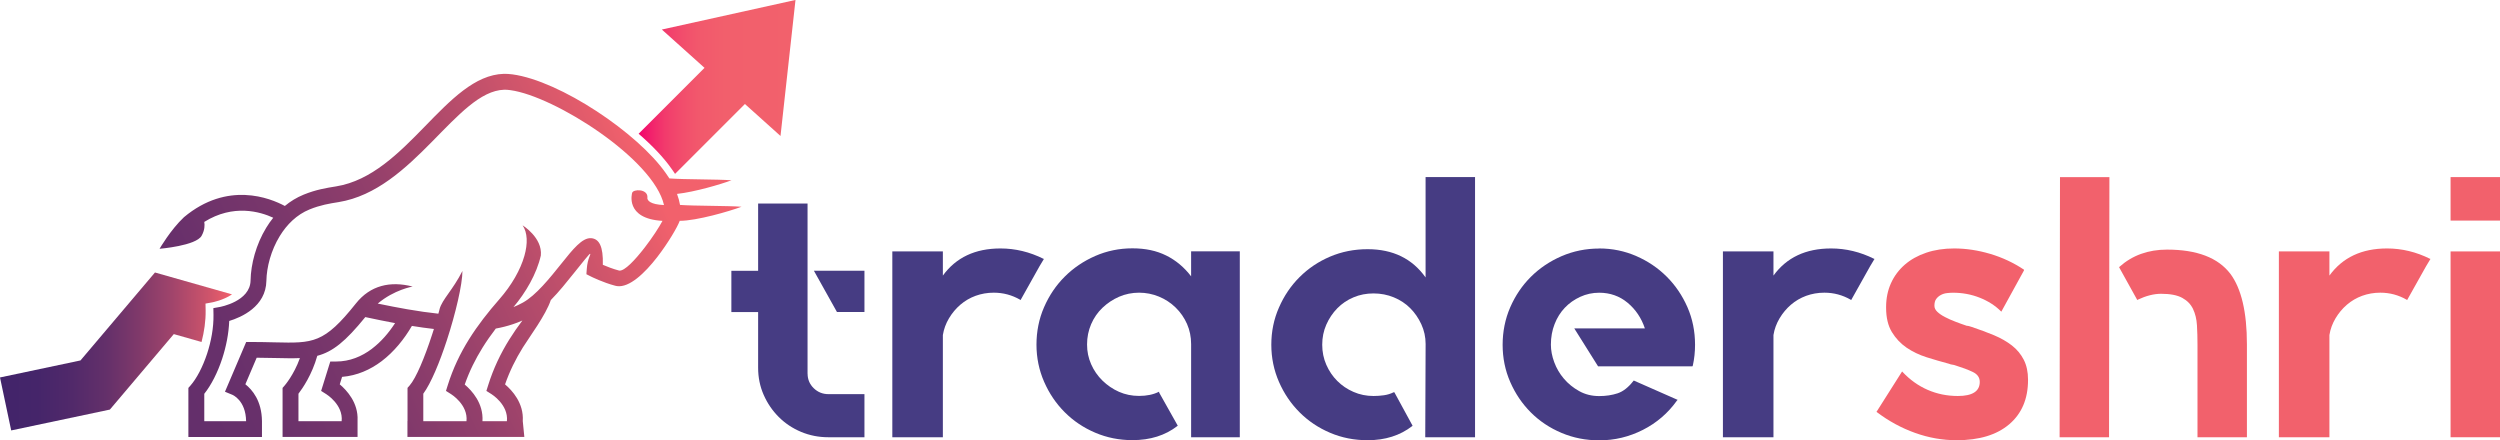
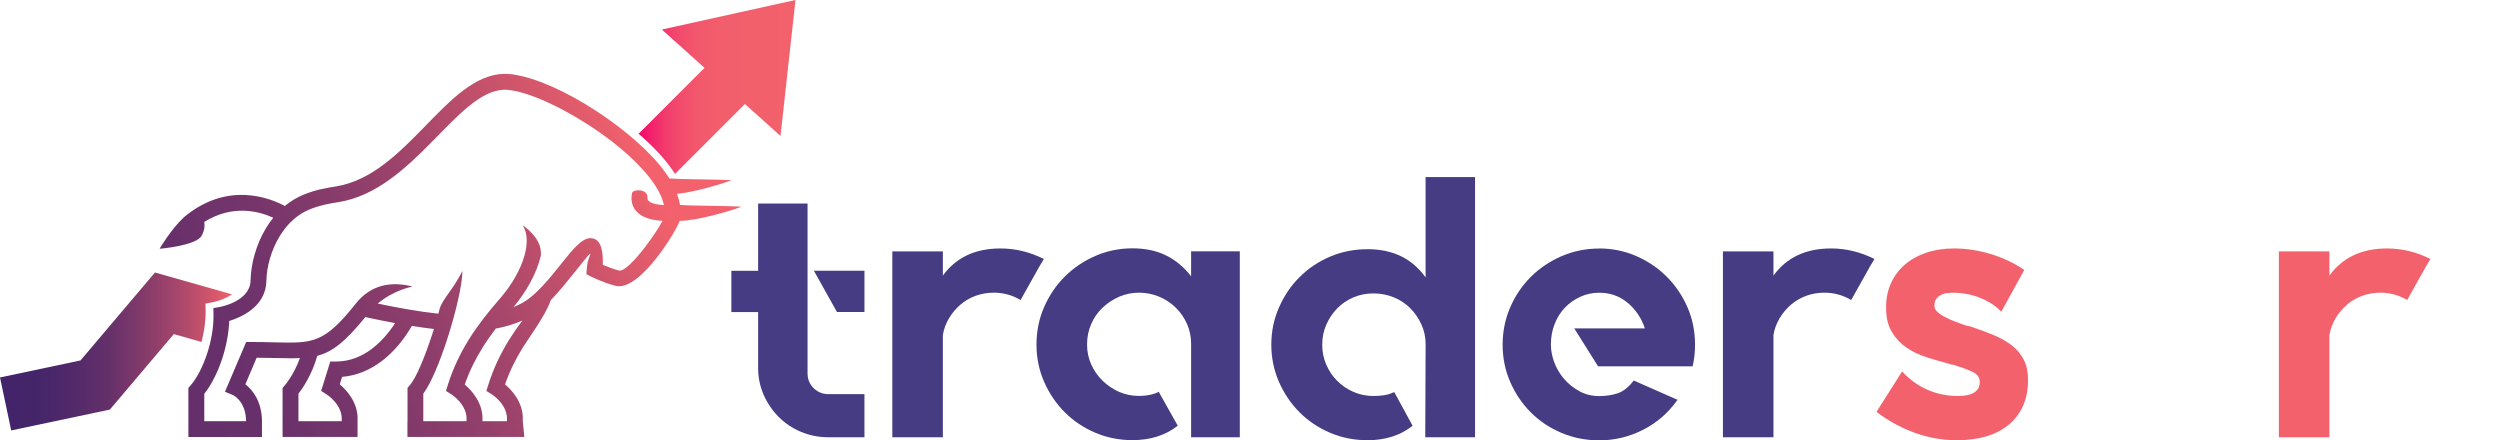
<svg xmlns="http://www.w3.org/2000/svg" id="Layer_2" viewBox="0 0 605.44 106.61">
  <defs>
    <style>.cls-1{fill:url(#linear-gradient);}.cls-1,.cls-2,.cls-3,.cls-4,.cls-5{stroke-width:0px;}.cls-2{fill:url(#linear-gradient-2);}.cls-3{fill:url(#linear-gradient-3);}.cls-4{fill:#463c83;}.cls-5{fill:#f2616c;}</style>
    <linearGradient id="linear-gradient" x1="0" y1="85.11" x2="56.2" y2="85.11" gradientUnits="userSpaceOnUse">
      <stop offset="0" stop-color="#42246a" />
      <stop offset=".16" stop-color="#45256a" />
      <stop offset=".31" stop-color="#51296a" />
      <stop offset=".46" stop-color="#64306a" />
      <stop offset=".6" stop-color="#80396a" />
      <stop offset=".75" stop-color="#a3456b" />
      <stop offset=".9" stop-color="#ce546b" />
      <stop offset="1" stop-color="#f2616c" />
    </linearGradient>
    <linearGradient id="linear-gradient-2" x1="154.66" y1="21.06" x2="192.64" y2="21.06" gradientUnits="userSpaceOnUse">
      <stop offset="0" stop-color="#f2006c" />
      <stop offset=".02" stop-color="#f20b6c" />
      <stop offset=".09" stop-color="#f2256c" />
      <stop offset=".17" stop-color="#f23b6c" />
      <stop offset=".27" stop-color="#f24c6c" />
      <stop offset=".38" stop-color="#f2586c" />
      <stop offset=".55" stop-color="#f25f6c" />
      <stop offset="1" stop-color="#f2616c" />
    </linearGradient>
    <linearGradient id="linear-gradient-3" x1="42.41" y1="98.97" x2="174.27" y2="37.51" gradientUnits="userSpaceOnUse">
      <stop offset="0" stop-color="#632f6b" />
      <stop offset=".12" stop-color="#68306b" />
      <stop offset=".28" stop-color="#78366b" />
      <stop offset=".45" stop-color="#923f6b" />
      <stop offset=".63" stop-color="#b64c6b" />
      <stop offset=".83" stop-color="#e45c6b" />
      <stop offset=".88" stop-color="#f2616c" />
    </linearGradient>
  </defs>
  <g id="tradershri">
    <path class="cls-4" d="M195.58,90.5c0,1.38.5,2.55,1.48,3.51.99.96,2.17,1.44,3.56,1.44h8.73v10.44h-8.73c-2.34,0-4.54-.43-6.62-1.3-2.07-.87-3.87-2.07-5.4-3.6-1.53-1.53-2.75-3.31-3.65-5.35-.9-2.04-1.35-4.23-1.35-6.57v-13.5h-6.48v-9.99h6.48v-16.29h11.97v41.22ZM209.35,65.57v9.99h-6.66l-5.58-9.99h12.24Z" />
    <path class="cls-4" d="M252.82,62.69l-1.08,1.8-4.59,8.19-.09-.09c-1.98-1.14-4.11-1.71-6.39-1.71-1.56,0-3.03.26-4.41.76-1.38.51-2.61,1.23-3.69,2.16-1.08.93-2,2.03-2.75,3.29-.75,1.26-1.25,2.61-1.48,4.05v24.75h-12.24v-45h12.24v5.85c3.18-4.38,7.83-6.57,13.95-6.57,3.6,0,7.08.84,10.44,2.52h.09Z" />
    <path class="cls-4" d="M300.25,60.89v45h-11.79v-22.56c0-1.74-.33-3.37-.99-4.87-.66-1.5-1.58-2.83-2.75-3.97-1.17-1.14-2.52-2.03-4.05-2.66-1.53-.63-3.14-.95-4.81-.95s-3.36.33-4.86.99c-1.5.66-2.83,1.55-4,2.66s-2.09,2.44-2.75,3.97c-.66,1.54-.99,3.18-.99,4.92s.33,3.28.99,4.79c.66,1.5,1.58,2.83,2.75,3.97s2.5,2.05,4,2.71c1.5.66,3.12.99,4.86.99,1.86,0,3.45-.33,4.77-.99h.09v.18l4.5,8.01-.09.09c-2.94,2.28-6.57,3.42-10.89,3.42-3.18,0-6.18-.6-9-1.8-2.82-1.2-5.28-2.85-7.38-4.95-2.1-2.1-3.77-4.56-5-7.38-1.23-2.82-1.85-5.82-1.85-9s.61-6.27,1.85-9.09c1.23-2.82,2.89-5.28,5-7.38,2.1-2.1,4.56-3.76,7.38-5,2.82-1.23,5.82-1.85,9-1.85s5.85.58,8.19,1.74,4.35,2.84,6.03,5.04v-6.06h11.79Z" />
    <path class="cls-4" d="M357.22,42.89v63h-12.06l.09-22.59c0-1.68-.35-3.27-1.04-4.77-.69-1.5-1.59-2.8-2.7-3.91-1.11-1.11-2.43-1.98-3.96-2.61-1.53-.63-3.17-.95-4.91-.95s-3.36.31-4.86.95c-1.5.63-2.81,1.52-3.92,2.65-1.11,1.14-2,2.46-2.66,3.96-.66,1.5-.99,3.12-.99,4.86s.33,3.36.99,4.86c.66,1.5,1.54,2.81,2.66,3.92,1.11,1.11,2.41,2,3.92,2.65,1.5.66,3.12.99,4.86.99.84,0,1.68-.06,2.52-.18.84-.12,1.62-.36,2.34-.72h.18l4.41,8.1-.09.09c-2.94,2.28-6.54,3.42-10.8,3.42-3.24,0-6.27-.6-9.09-1.8s-5.28-2.85-7.38-4.95c-2.1-2.1-3.77-4.56-5-7.38-1.23-2.82-1.85-5.82-1.85-9s.61-6.18,1.85-9c1.23-2.82,2.89-5.28,5-7.38s4.56-3.75,7.38-4.95c2.82-1.2,5.85-1.8,9.09-1.8,6.12,0,10.8,2.28,14.04,6.84v-24.3h11.97Z" />
    <path class="cls-4" d="M387.28,60.17c3.18,0,6.18.62,9,1.85,2.82,1.23,5.28,2.9,7.38,5,2.1,2.1,3.76,4.56,5,7.38,1.23,2.82,1.84,5.85,1.84,9.09,0,1.74-.18,3.42-.54,5.04l-.09.18h-22.86l-5.76-9.18h17.1c-.84-2.52-2.24-4.59-4.18-6.21-1.95-1.62-4.25-2.43-6.88-2.43-1.62,0-3.15.33-4.59.99-1.44.66-2.69,1.54-3.74,2.65-1.05,1.1-1.88,2.42-2.47,3.95-.6,1.52-.9,3.18-.9,4.98,0,1.38.27,2.8.81,4.26.54,1.46,1.32,2.8,2.34,3.99,1.02,1.2,2.25,2.2,3.69,3,1.44.81,3.06,1.21,4.86,1.21,1.62,0,3.1-.22,4.46-.67,1.35-.45,2.62-1.45,3.83-3.01l.09-.09.18.09,10.44,4.6-.18.18c-2.16,3.03-4.9,5.39-8.23,7.08-3.33,1.69-6.86,2.54-10.58,2.54-3.24,0-6.29-.6-9.13-1.8-2.85-1.2-5.33-2.85-7.43-4.95-2.1-2.1-3.77-4.56-5-7.38-1.23-2.82-1.84-5.82-1.84-9s.61-6.27,1.84-9.09c1.23-2.82,2.89-5.28,5-7.38s4.58-3.76,7.43-5c2.85-1.23,5.89-1.85,9.13-1.85Z" />
    <path class="cls-4" d="M453.97,62.69l-1.08,1.8-4.59,8.19-.09-.09c-1.98-1.14-4.11-1.71-6.39-1.71-1.56,0-3.03.26-4.41.76-1.38.51-2.61,1.23-3.69,2.16-1.08.93-2,2.03-2.75,3.29-.75,1.26-1.25,2.61-1.48,4.05v24.75h-12.24v-45h12.24v5.85c3.18-4.38,7.83-6.57,13.95-6.57,3.6,0,7.08.84,10.44,2.52h.09Z" />
    <path class="cls-5" d="M477.46,79.16c1.98.66,3.79,1.34,5.45,2.03,1.65.69,3.09,1.52,4.32,2.47,1.23.96,2.19,2.12,2.88,3.47.69,1.35,1.03,2.96,1.03,4.81v.09c0,4.56-1.52,8.13-4.54,10.71-3.03,2.58-7.28,3.87-12.73,3.87-3.42,0-6.78-.59-10.08-1.77-3.3-1.18-6.39-2.86-9.27-5.04l-.09-.09.09-.09,6.12-9.66.09.09c1.8,1.92,3.84,3.38,6.12,4.37,2.28.99,4.71,1.48,7.29,1.48,3.54,0,5.31-1.14,5.31-3.41,0-1.08-.57-1.88-1.71-2.42-1.14-.54-2.49-1.05-4.05-1.53-.3-.12-.58-.19-.85-.22-.27-.03-.56-.1-.86-.23-1.8-.48-3.6-1-5.4-1.57s-3.42-1.35-4.86-2.33c-1.44-.99-2.62-2.24-3.55-3.77-.93-1.53-1.4-3.49-1.4-5.88v-.18c0-2.1.39-4.01,1.17-5.75.78-1.74,1.89-3.23,3.33-4.49,1.44-1.26,3.18-2.23,5.22-2.92,2.04-.69,4.29-1.03,6.75-1.03,2.88,0,5.79.44,8.73,1.31,2.94.87,5.67,2.15,8.19,3.83v.18l-5.49,9.99-.09-.09c-1.38-1.38-3.09-2.48-5.13-3.29-2.04-.81-4.2-1.21-6.48-1.21-.42,0-.9.03-1.44.09-.54.06-1.04.21-1.49.45-.45.24-.83.56-1.12.95-.3.39-.45.94-.45,1.67,0,.54.24,1.03.72,1.48.48.45,1.09.87,1.85,1.26.75.39,1.59.77,2.52,1.12.93.36,1.84.69,2.75.99.18,0,.37.03.58.09.21.06.41.12.58.18Z" />
-     <path class="cls-5" d="M498.88,42.89h11.97l-.09,63h-11.97l.09-63ZM540.13,66.29c2.68,3.6,4.02,9.3,4.02,17.1v22.5h-11.97v-22.44c0-1.61-.04-3.17-.13-4.67-.09-1.5-.41-2.81-.95-3.95-.54-1.14-1.41-2.03-2.61-2.69-1.2-.66-2.91-.99-5.13-.99-1.74,0-3.63.48-5.67,1.44l-.09.09-.09-.18-4.32-7.79.09-.09c1.56-1.39,3.3-2.44,5.22-3.13,1.92-.69,4.02-1.04,6.3-1.04,7.24,0,12.35,1.95,15.33,5.85Z" />
    <path class="cls-5" d="M588.61,62.69l-1.08,1.8-4.59,8.19-.09-.09c-1.98-1.14-4.11-1.71-6.39-1.71-1.56,0-3.03.26-4.41.76-1.38.51-2.61,1.23-3.69,2.16-1.08.93-2,2.03-2.75,3.29-.75,1.26-1.25,2.61-1.48,4.05v24.75h-12.24v-45h12.24v5.85c3.18-4.38,7.83-6.57,13.95-6.57,3.6,0,7.08.84,10.44,2.52h.09Z" />
-     <path class="cls-5" d="M593.47,42.89h11.97v10.53h-11.97v-10.53ZM593.47,105.89v-45h11.97v45h-11.97Z" />
  </g>
  <g id="Vector_Smart_Object_copy_2_Image">
    <path class="cls-1" d="M48.81,82.82c.65-2.51,1.03-5.14.99-7.63l-.03-1.67,1.64-.3s2.62-.48,4.78-1.93l-18.66-5.3-18.04,21.3L0,91.41l2.71,12.83,23.9-5.05,15.48-18.28,6.72,1.91Z" />
    <path class="cls-2" d="M160.29,7.16l10.33,9.27-15.96,15.96c3.31,2.87,6.12,5.81,8.01,8.54,0,0,.36.48.81,1.18l16.92-16.92,8.62,7.74,3.63-32.94-32.35,7.16Z" />
    <path class="cls-3" d="M164.7,49.68c-.15-.9-.4-1.8-.74-2.72,4.3-.47,10.64-2.34,13.19-3.3-3.4-.26-11.48-.18-14.88-.44h-.15c-.45-.7-.81-1.19-.81-1.19-6.81-9.83-25.7-22.46-37.2-24.02-.75-.1-1.45-.14-2.1-.13-14.02.41-23.44,24.5-40.63,27.26-2.38.38-4.86.78-7.85,2-1.69.69-3.2,1.62-4.55,2.74-3.57-1.92-13.89-6.09-24.43,2.72-3.24,3.04-5.91,7.65-5.91,7.65,0,0,8.86-.73,10.19-3.16.77-1.39.77-2.59.64-3.35,7.04-4.4,13.56-2.47,16.7-1.01-.62.77-1.18,1.57-1.69,2.41-2.48,4.06-3.73,8.83-3.8,12.79-.09,5.09-7.39,6.39-7.41,6.4l-1.6.29.03,1.62c.05,3.09-.56,6.41-1.55,9.42-1.06,3.21-2.52,6-4.04,7.73l-.49.55v8.04c0,1.28,0,2.56,0,3.85,5.94,0,11.88,0,17.82,0v-3.85h0c-.05-4.92-2.36-7.61-4.02-8.92l2.74-6.43c1.77.01,3.13.04,4.37.07,2.36.05,4.34.1,6.1.02-1.48,4.13-3.71,6.66-3.72,6.67l-.48.55v8.03h0v3.85c6.05,0,12.1,0,18.16,0v-3.85h0s0-.03,0-.05v-.12h0c.2-4.27-2.63-7.3-4.31-8.72l.56-1.81c3.62-.3,6.82-1.72,9.58-3.8,2.99-2.27,5.45-5.31,7.33-8.54,1.86.3,3.63.55,5.33.74-.16.5-.31,1-.48,1.49-1.76,5.4-3.83,10.41-5.42,12.22l-.49.55v8.04h-.02v3.85h28.31s-.38-3.85-.38-3.85c.28-4.35-2.58-7.43-4.29-8.88,1.11-3.2,2.57-6.14,4.31-8.94,1.59-2.55,5.55-7.83,6.77-11.48,2-2.03,3.87-4.37,5.54-6.46,2.1-2.62,3.8-4.76,3.96-4.75.34.02-.6,1-.79,3.68l-.09,1.27,1.15.58s2.86,1.43,5.84,2.21c.15.04.3.07.45.09,2.96.4,6.69-3.12,9.72-7.04,2.65-3.43,4.91-7.29,5.44-8.77,4.1,0,12.04-2.31,14.97-3.41-3.4-.26-11.48-.18-14.88-.44ZM90.1,84.45c-2.5,1.89-5.41,3.1-8.7,3.1h-1.41l-.42,1.34-1.36,4.38-.44,1.4,1.25.79s4.14,2.55,3.72,6.55h-10.46v-6.66c.99-1.29,3.28-4.61,4.56-9.18,3.75-.99,6.83-3.47,11.63-9.38,2.51.54,4.9,1.03,7.21,1.46-1.53,2.36-3.39,4.53-5.58,6.19ZM123.37,82.17c-2.14,3.43-3.88,7.07-5.14,11.1l-.44,1.4,1.25.79s4.14,2.55,3.72,6.55h-5.92c.28-4.35-2.58-7.43-4.29-8.88,1.11-3.2,2.57-6.14,4.31-8.94.98-1.58,2.06-3.11,3.21-4.62,1.45-.26,2.84-.62,4.18-1.07.77-.26,1.53-.55,2.26-.88-1.12,1.48-2.16,2.99-3.13,4.54ZM153.09,46.71s-1.88,6.25,7.35,6.78c-.81,1.51-2.43,4.04-4.31,6.46-2.33,3.01-4.89,5.76-6.18,5.58-1.52-.4-2.99-.98-3.96-1.4.13-4.48-.9-6.31-2.84-6.45-2.15-.15-4.42,2.69-7.22,6.19-2.76,3.45-6.12,7.65-9.3,9.41-.74.41-1.5.77-2.28,1.09,2.92-3.46,5.63-8.03,6.63-12.5.43-4.31-4.42-7.3-4.42-7.3,1.21,1.77,1.28,4.42.43,7.41-.96,3.37-3.07,7.08-6.05,10.48-2.76,3.15-5.25,6.33-7.36,9.71-2.14,3.43-3.88,7.07-5.14,11.1l-.44,1.4,1.25.79s4.14,2.55,3.72,6.55h-10.46v-6.66c1.86-2.53,3.97-7.62,5.71-12.96,2.13-6.52,3.77-13.55,3.77-16.77-2.34,4.64-4.89,6.87-5.54,9.24l-.02.1v.02c-.09.33-.18.66-.27.99-2.35-.25-4.85-.61-7.51-1.07-2.24-.39-4.63-.85-7.17-1.38,3.97-3.36,8.43-4.12,8.45-4.12-5.42-1.41-10.26-.28-13.73,4.08-7.73,9.71-10.34,9.65-19.61,9.43-1.82-.04-3.87-.09-5.71-.09h-1.26l-.5,1.17-3.88,9.1-.76,1.78,1.79.74s3.25,1.3,3.33,6.4h-10.13v-6.64c1.68-2.11,3.23-5.14,4.33-8.49.95-2.89,1.59-6.06,1.71-9.15,2.9-.88,8.88-3.46,9-9.71.06-3.34,1.12-7.39,3.24-10.85,1.71-2.8,4.11-5.19,7.21-6.45,2.62-1.07,4.87-1.43,7.01-1.77,18.28-2.94,28.62-26.88,40.13-27.22.43-.01.93.02,1.49.1,10.74,1.46,34.73,16.71,37.21,27.83-3.45-.15-3.98-1.16-4.03-1.65,0-.08.01-.17.02-.26.04-2.05-3.44-1.98-3.7-1.05Z" />
  </g>
</svg>